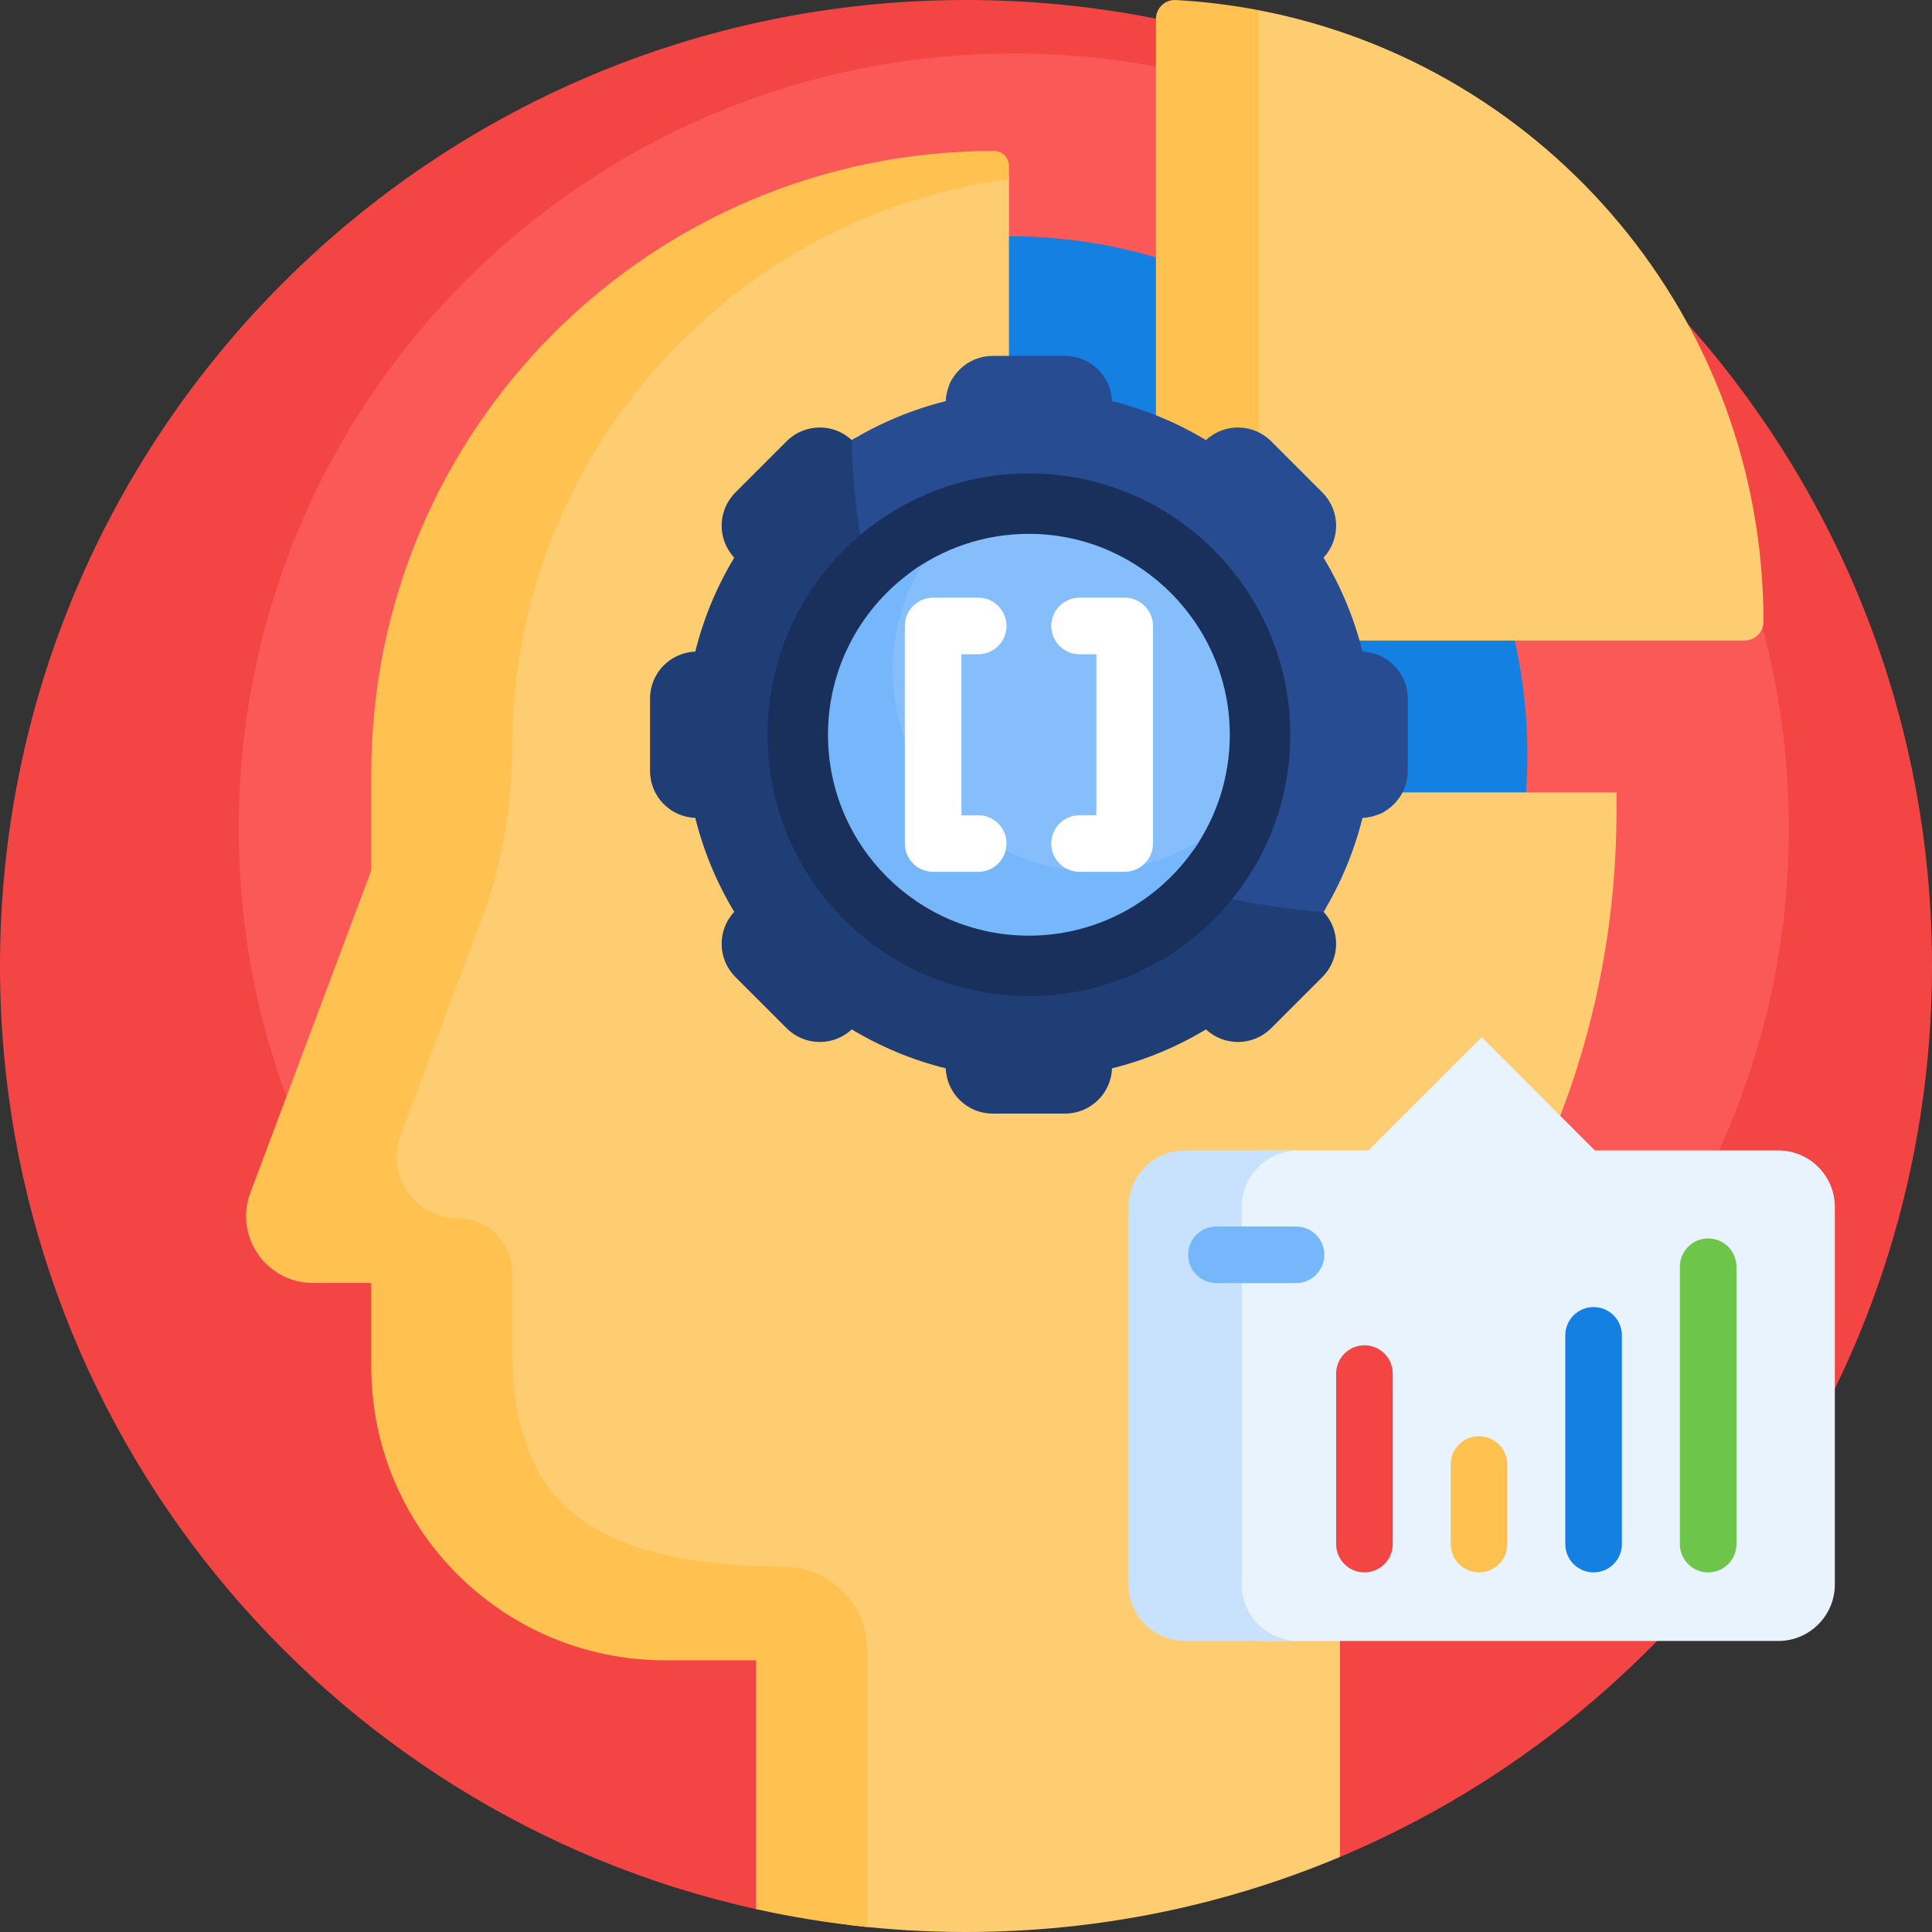
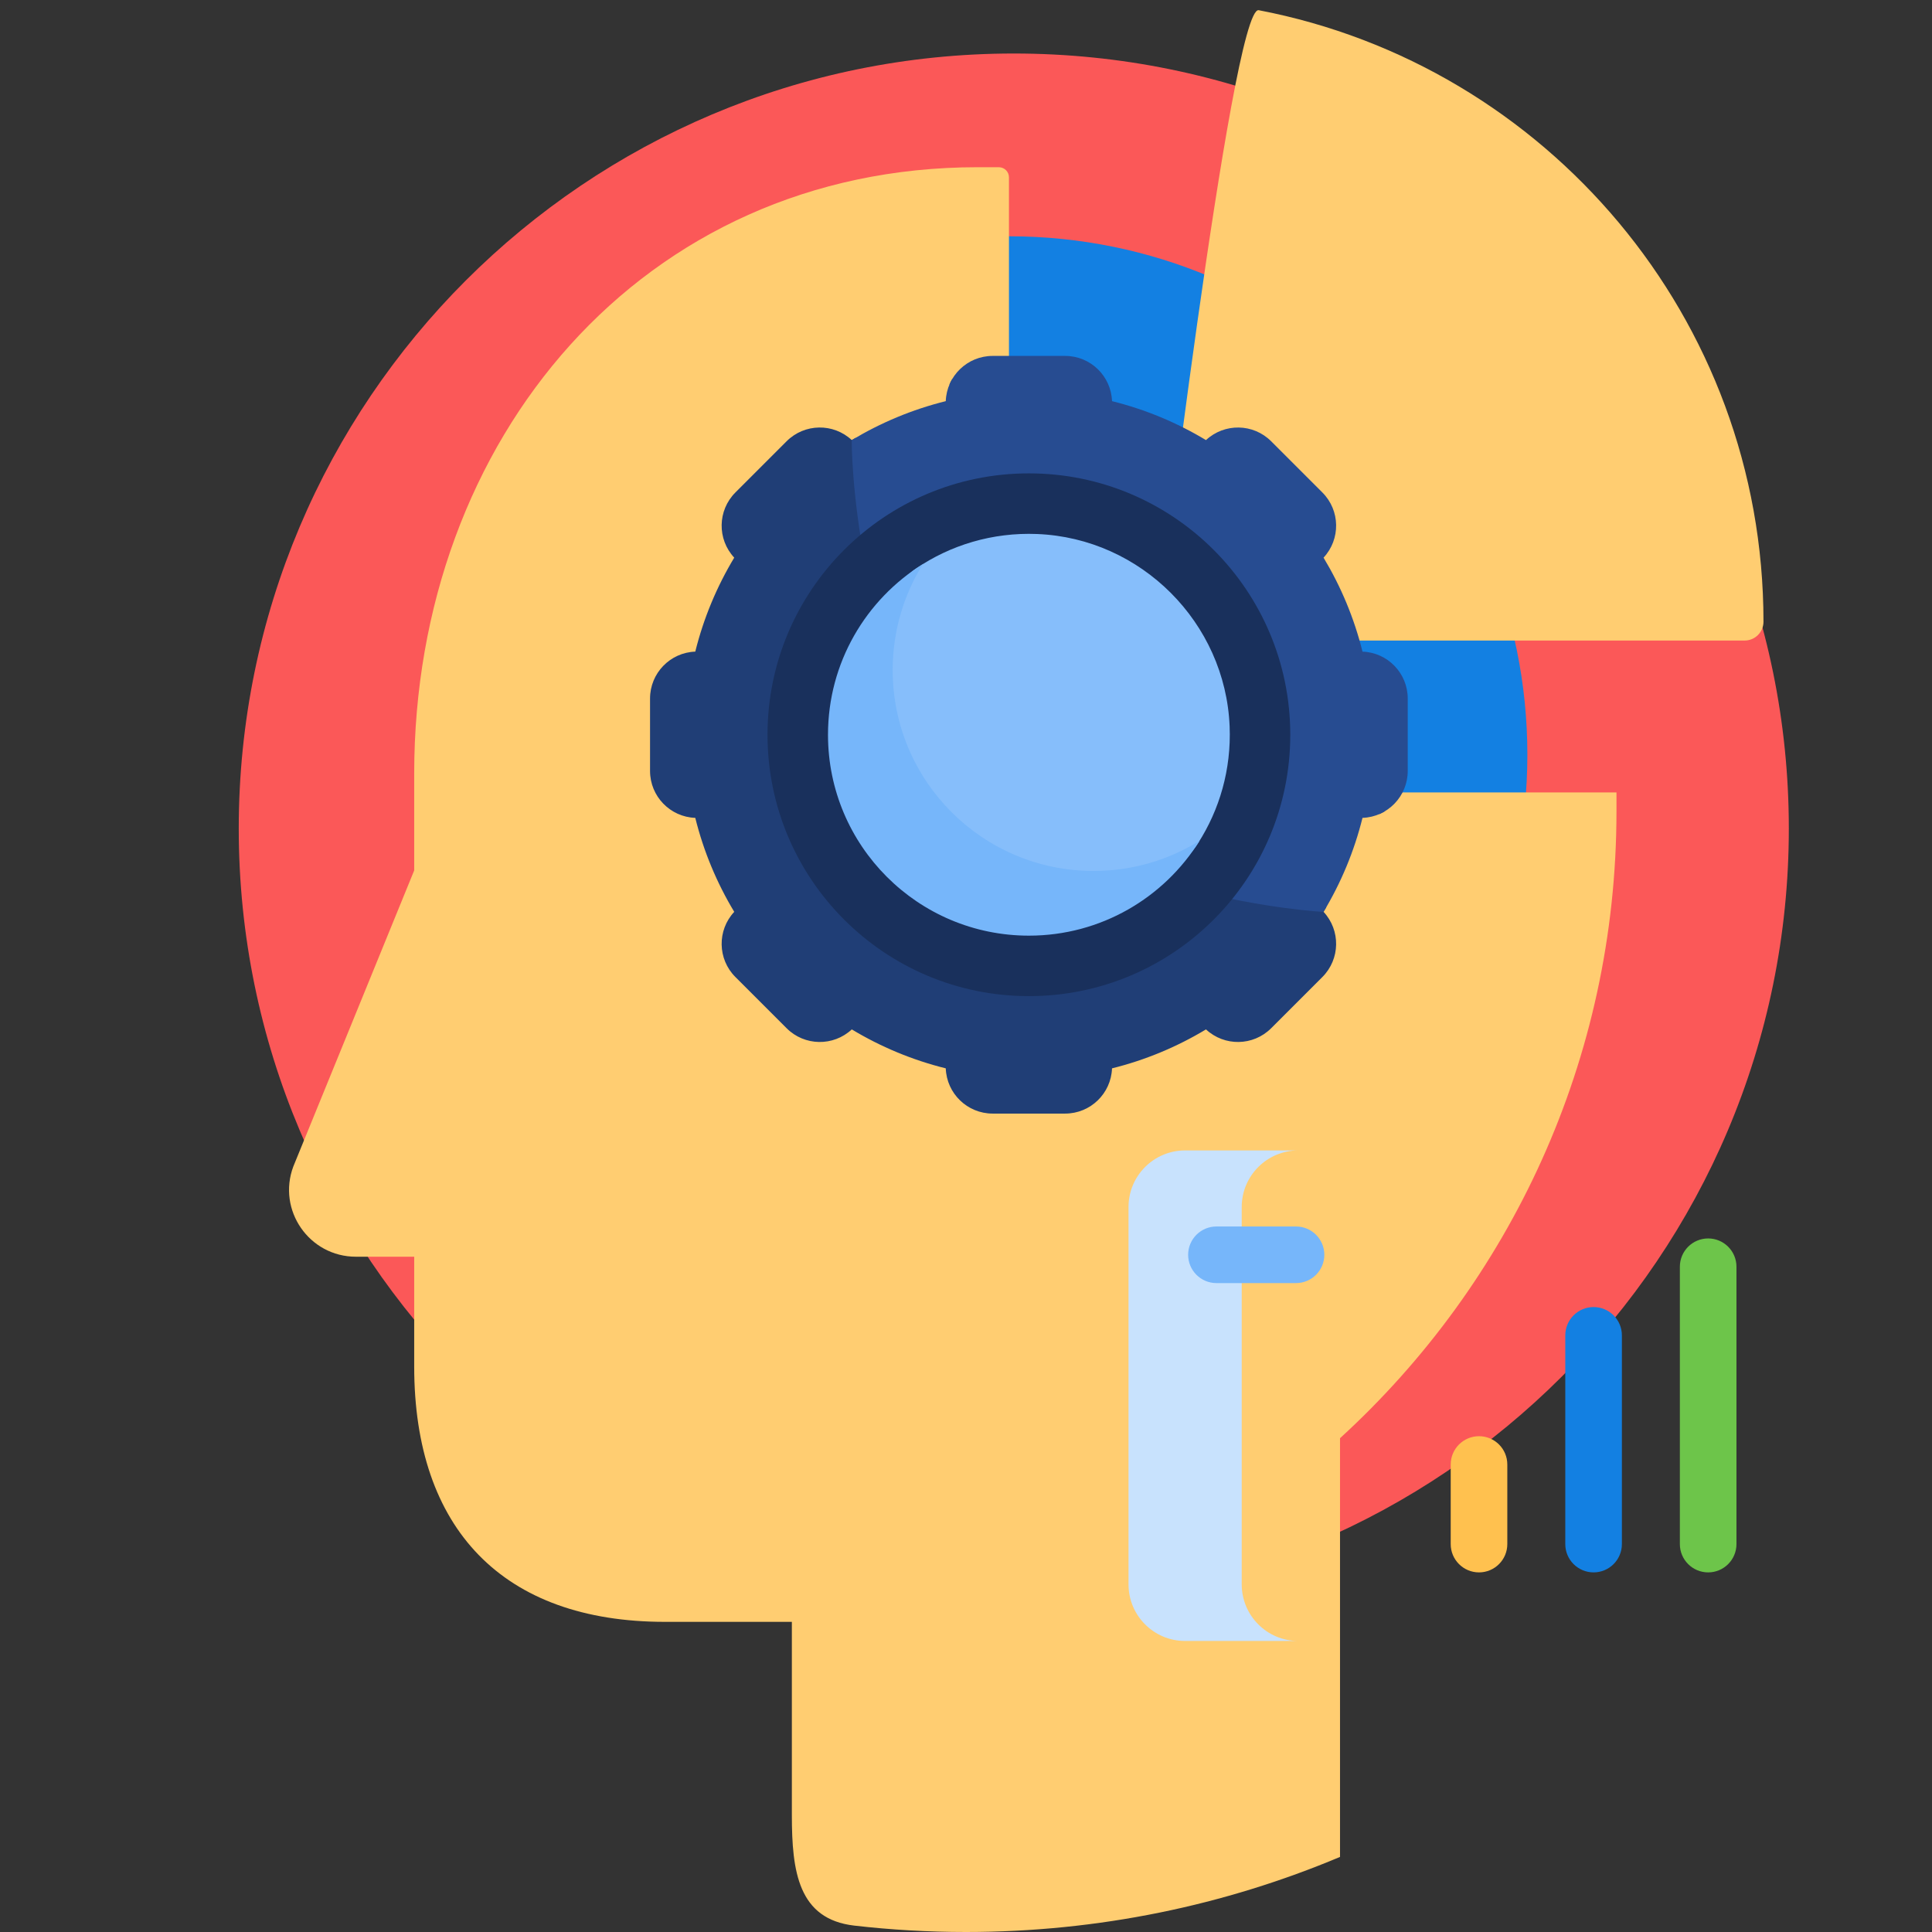
<svg xmlns="http://www.w3.org/2000/svg" id="Capa_1" enable-background="new 0 0 512 512" height="512" viewBox="0 0 512 512" width="512">
  <rect x="0" y="0" width="512" height="512" fill="#333333" stroke="none" />
  <g>
-     <path d="m512 256c0 106.242-64.719 197.368-156.882 236.105-4.334 1.822-8.731-5.791-13.183-4.205-26.861 9.57-55.79 14.781-85.936 14.781-16.004 0-31.665-1.469-46.856-4.278-2.942-.544-5.864 8.18-8.769 7.537-114.639-25.401-200.374-127.658-200.374-249.94 0-141.385 114.615-256 256-256s256 114.615 256 256z" fill="#f44545" />
    <path d="m474.058 219.574c0 113.436-91.958 205.394-205.394 205.394s-205.393-91.958-205.393-205.394 91.958-205.393 205.394-205.393 205.393 91.957 205.393 205.393z" fill="#fb5858" />
    <path d="m404.767 200c0 75.875-61.509 137.384-137.384 137.384-75.874 0-137.383-61.509-137.383-137.384s61.509-137.384 137.384-137.384 137.383 61.509 137.383 137.384z" fill="#1380e2" />
    <path d="m428.384 210v5c0 65.797-28.243 124.997-73.266 166.14v110.965c-30.486 12.813-63.975 19.895-99.118 19.895-10.012 0-19.889-.575-29.601-1.693-14.847-1.71-16.548-14.333-16.548-29.278v-51.22h-33.616c-42.996 0-66.469-24.663-66.469-67.659v-29.106h-15.448c-12.363 0-20.921-12.349-16.58-23.925l32.028-78.451v-25.668c0-88.745 60.56-160.686 149.304-160.686h4.314c.451 0 .901.002 1.35.006 1.467.012 2.65 1.203 2.65 2.67v163.01zm38.957-45.249c0 2.761-2.239 5-5 5h-156s20.067-168.42 27.234-167.047c76.192 14.598 133.766 81.598 133.766 162.047z" fill="#ffcd71" />
-     <path d="m229.83 510.678v-73.24c0-12.301-9.972-22.273-22.273-22.273-52.855-.357-71.835-18.225-71.835-57.898v-20.12c0-7.873-6.382-14.255-14.255-14.255-11.408 0-19.304-11.394-15.299-22.076l21.238-56.633c5.499-14.664 8.316-30.198 8.316-45.859 0-77.103 57.314-140.819 131.662-150.869v-3.47c0-2.191-1.769-3.984-3.96-3.985-.013 0-.027 0-.04 0-91.127 0-165 73.873-165 165v25.667l-32.028 85.409c-4.342 11.575 4.216 23.924 16.58 23.924h15.448v22.149c0 42.996 34.855 77.851 77.851 77.851h24.138v65.939c9.627 2.133 19.457 3.724 29.457 4.739zm81.782-510.67c-2.863-.159-5.271 2.134-5.271 5v164.743h27.234v-167.047c-7.167-1.373-14.499-2.283-21.963-2.696z" fill="#ffc14f" />
    <path d="m350.753 241.647c4.547 4.878 4.445 12.519-.308 17.271l-13.575 13.575c-4.753 4.752-12.394 4.854-17.271.308-7.642 4.603-16.014 8.115-24.902 10.323-.238 6.661-5.711 11.987-12.43 11.987h-19.198c-6.719 0-12.192-5.327-12.43-11.987-8.888-2.208-17.261-5.72-24.903-10.323-4.878 4.547-12.519 4.445-17.271-.308l-13.575-13.575c-4.753-4.752-4.855-12.394-.308-17.271-4.603-7.642-8.115-16.014-10.323-24.902-6.66-.238-11.987-5.711-11.987-12.43v-19.198c0-6.719 5.327-12.192 11.987-12.43 2.208-8.888 5.72-17.261 10.323-24.902-4.547-4.878-4.445-12.519.308-17.271l13.575-13.575c4.752-4.753 12.394-4.854 17.271-.308.358-.215.717-.428 1.078-.638.543 13.517 4.597 61.4 29.752 86.554 29.537 29.537 81.072 36.533 94.939 37.829-.247.425-.498.85-.752 1.271zm-98.306-141.362c-.323.529-.608 1.084-.851 1.662.237-.061.473-.121.71-.18.019-.502.067-.997.141-1.482zm113.17 114.792c-.059.237-.119.474-.18.71.577-.242 1.132-.527 1.661-.85-.485.075-.979.122-1.481.14z" fill="#203e76" />
    <path d="m373.063 185.117v19.198c0 6.719-5.327 12.192-11.987 12.43-2.208 8.888-5.72 17.261-10.323 24.902.128.138-62.448-3.6-95.964-37.116-28.772-28.772-29.22-88.056-29.054-87.901 7.642-4.603 16.014-8.116 24.903-10.323.238-6.66 5.711-11.987 12.43-11.987h19.198c6.719 0 12.192 5.327 12.43 11.987 8.888 2.208 17.261 5.72 24.902 10.323 4.878-4.547 12.519-4.445 17.271.308l13.575 13.575c4.753 4.752 4.854 12.394.308 17.271 4.603 7.642 8.115 16.015 10.323 24.903 6.662.238 11.988 5.711 11.988 12.43z" fill="#274c91" />
    <path d="m341.935 194.716c0 38.255-31.012 69.267-69.267 69.267s-69.267-31.012-69.267-69.267 31.012-69.267 69.267-69.267 69.267 31.012 69.267 69.267z" fill="#19305c" />
    <path d="m325.864 192.503c.463 11.42-2.674 22.083-8.367 30.947-1.648 2.566-3.829 4.746-6.394 6.394-8.863 5.693-19.525 8.829-30.944 8.367-27.497-1.113-49.869-23.482-50.985-50.979-.484-11.927 2.957-23.029 9.138-32.118 1.191-1.751 2.705-3.265 4.456-4.456 9.088-6.18 20.189-9.621 32.115-9.138 27.497 1.114 49.867 23.485 50.981 50.983z" fill="#86befb" />
    <path d="m317.903 222.808c-9.396 15.099-26.142 25.15-45.236 25.15-29.405 0-53.241-23.837-53.241-53.242 0-19.093 10.051-35.839 25.15-45.235-5.075 8.154-8.006 17.78-8.006 28.092 0 29.404 23.837 53.241 53.241 53.241 10.312-.001 19.938-2.932 28.092-8.006z" fill="#76b6fa" />
-     <path d="m305.546 165.888v57.655c0 4.143-3.357 7.5-7.5 7.5h-11.947c-4.143 0-7.5-3.357-7.5-7.5 0-4.142 3.357-7.5 7.5-7.5h4.447v-42.656h-4.447c-4.143 0-7.5-3.357-7.5-7.5s3.357-7.5 7.5-7.5h11.947c4.142.001 7.5 3.359 7.5 7.501zm-58.256 65.156h11.947c4.143 0 7.5-3.358 7.5-7.5s-3.357-7.5-7.5-7.5h-4.447v-42.656h4.447c4.143 0 7.5-3.358 7.5-7.5 0-4.143-3.357-7.5-7.5-7.5h-11.947c-4.143 0-7.5 3.357-7.5 7.5v57.655c0 4.143 3.357 7.501 7.5 7.501z" fill="#fff" />
-     <path d="m471.251 434.875h-137.182c-8.284 0-15-6.716-15-15v-100c0-8.284 6.716-15 15-15h28.591l30-30 30 30h48.591c8.284 0 15 6.716 15 15v100c0 8.285-6.715 15-15 15z" fill="#e9f3fe" />
    <path d="m329.069 319.875v100c0 8.284 6.716 15 15 15h-30c-8.284 0-15-6.716-15-15v-100c0-8.284 6.716-15 15-15h30c-8.284 0-15 6.716-15 15z" fill="#c8e2fd" />
    <path d="m445.181 409.2v-73.5c0-4.142 3.358-7.5 7.5-7.5s7.5 3.358 7.5 7.5v73.5c0 4.142-3.358 7.5-7.5 7.5s-7.5-3.358-7.5-7.5z" fill="#6dc54a" />
    <path d="m422.317 346.384c-4.142 0-7.5 3.358-7.5 7.5v55.316c0 4.142 3.358 7.5 7.5 7.5s7.5-3.358 7.5-7.5v-55.316c0-4.142-3.358-7.5-7.5-7.5z" fill="#1380e2" />
-     <path d="m354.089 364.017v45.183c0 4.142 3.358 7.5 7.5 7.5s7.5-3.358 7.5-7.5v-45.183c0-4.142-3.358-7.5-7.5-7.5-4.143 0-7.5 3.358-7.5 7.5z" fill="#f44545" />
    <path d="m384.453 388.108v21.092c0 4.142 3.358 7.5 7.5 7.5s7.5-3.358 7.5-7.5v-21.092c0-4.142-3.358-7.5-7.5-7.5s-7.5 3.358-7.5 7.5z" fill="#ffc14f" />
    <path d="m343.461 325.032h-21.092c-4.142 0-7.5 3.358-7.5 7.5s3.358 7.5 7.5 7.5h21.092c4.142 0 7.5-3.358 7.5-7.5s-3.358-7.5-7.5-7.5z" fill="#76b6fa" />
  </g>
</svg>